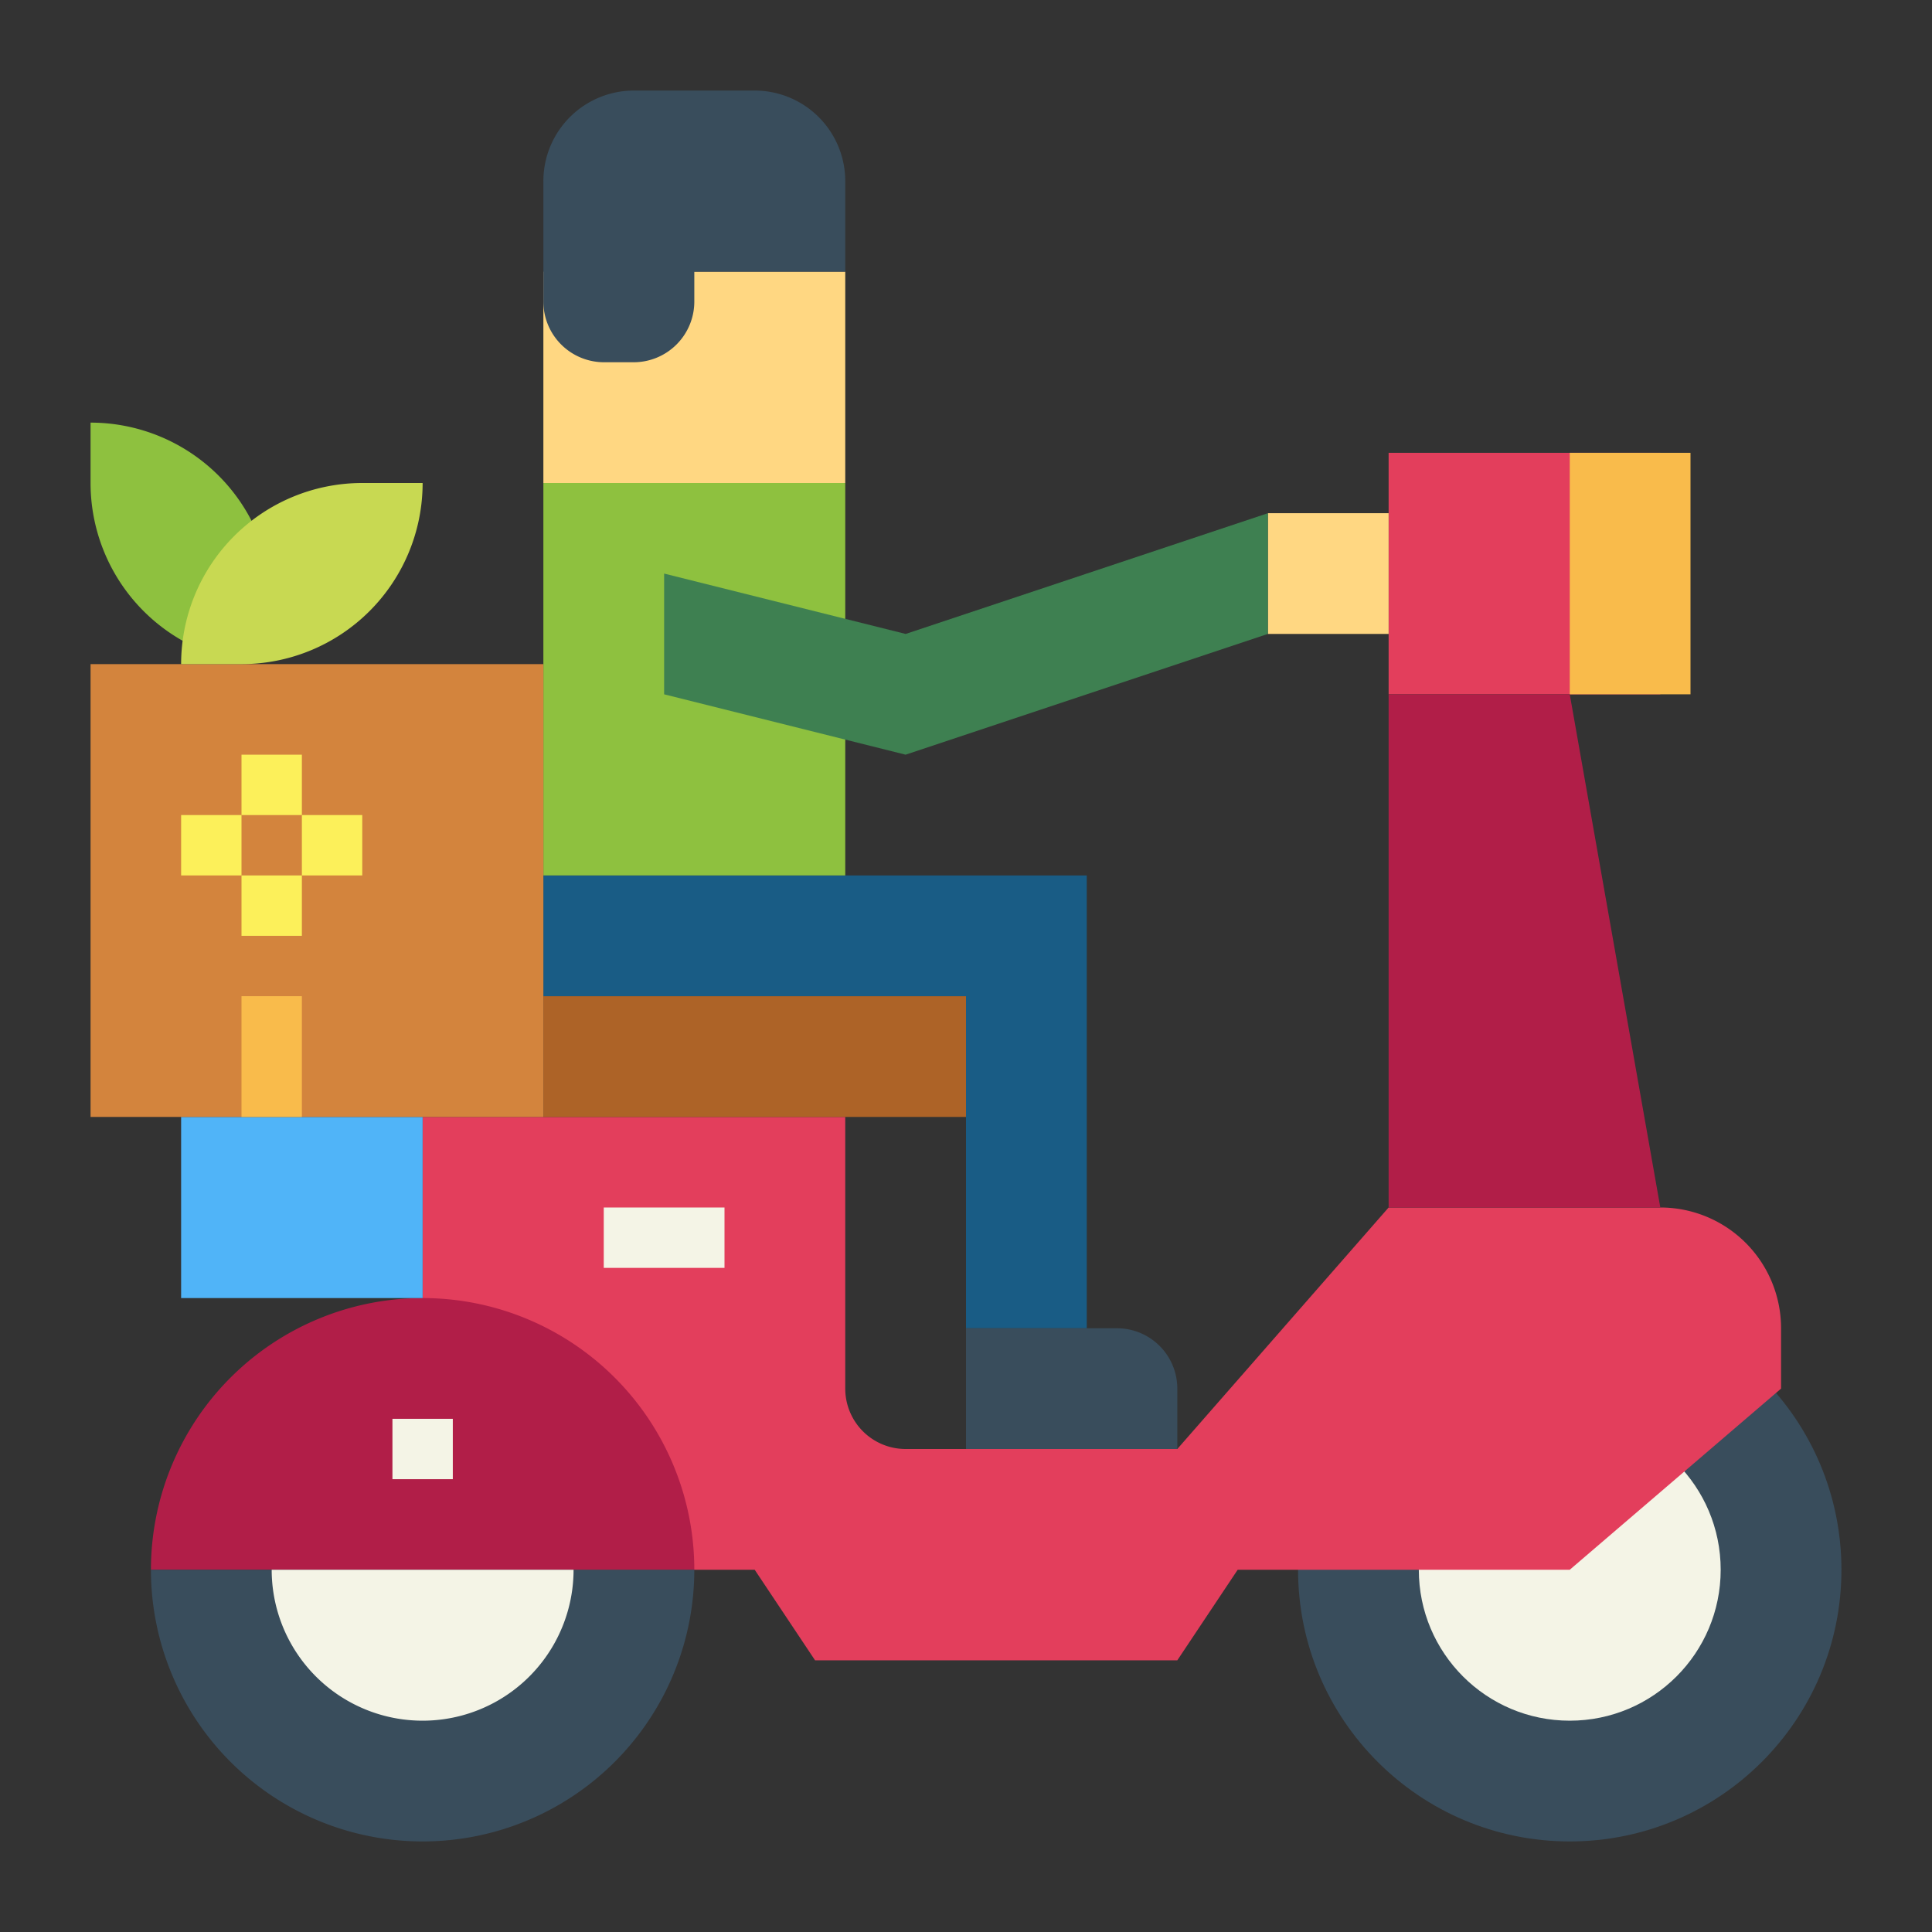
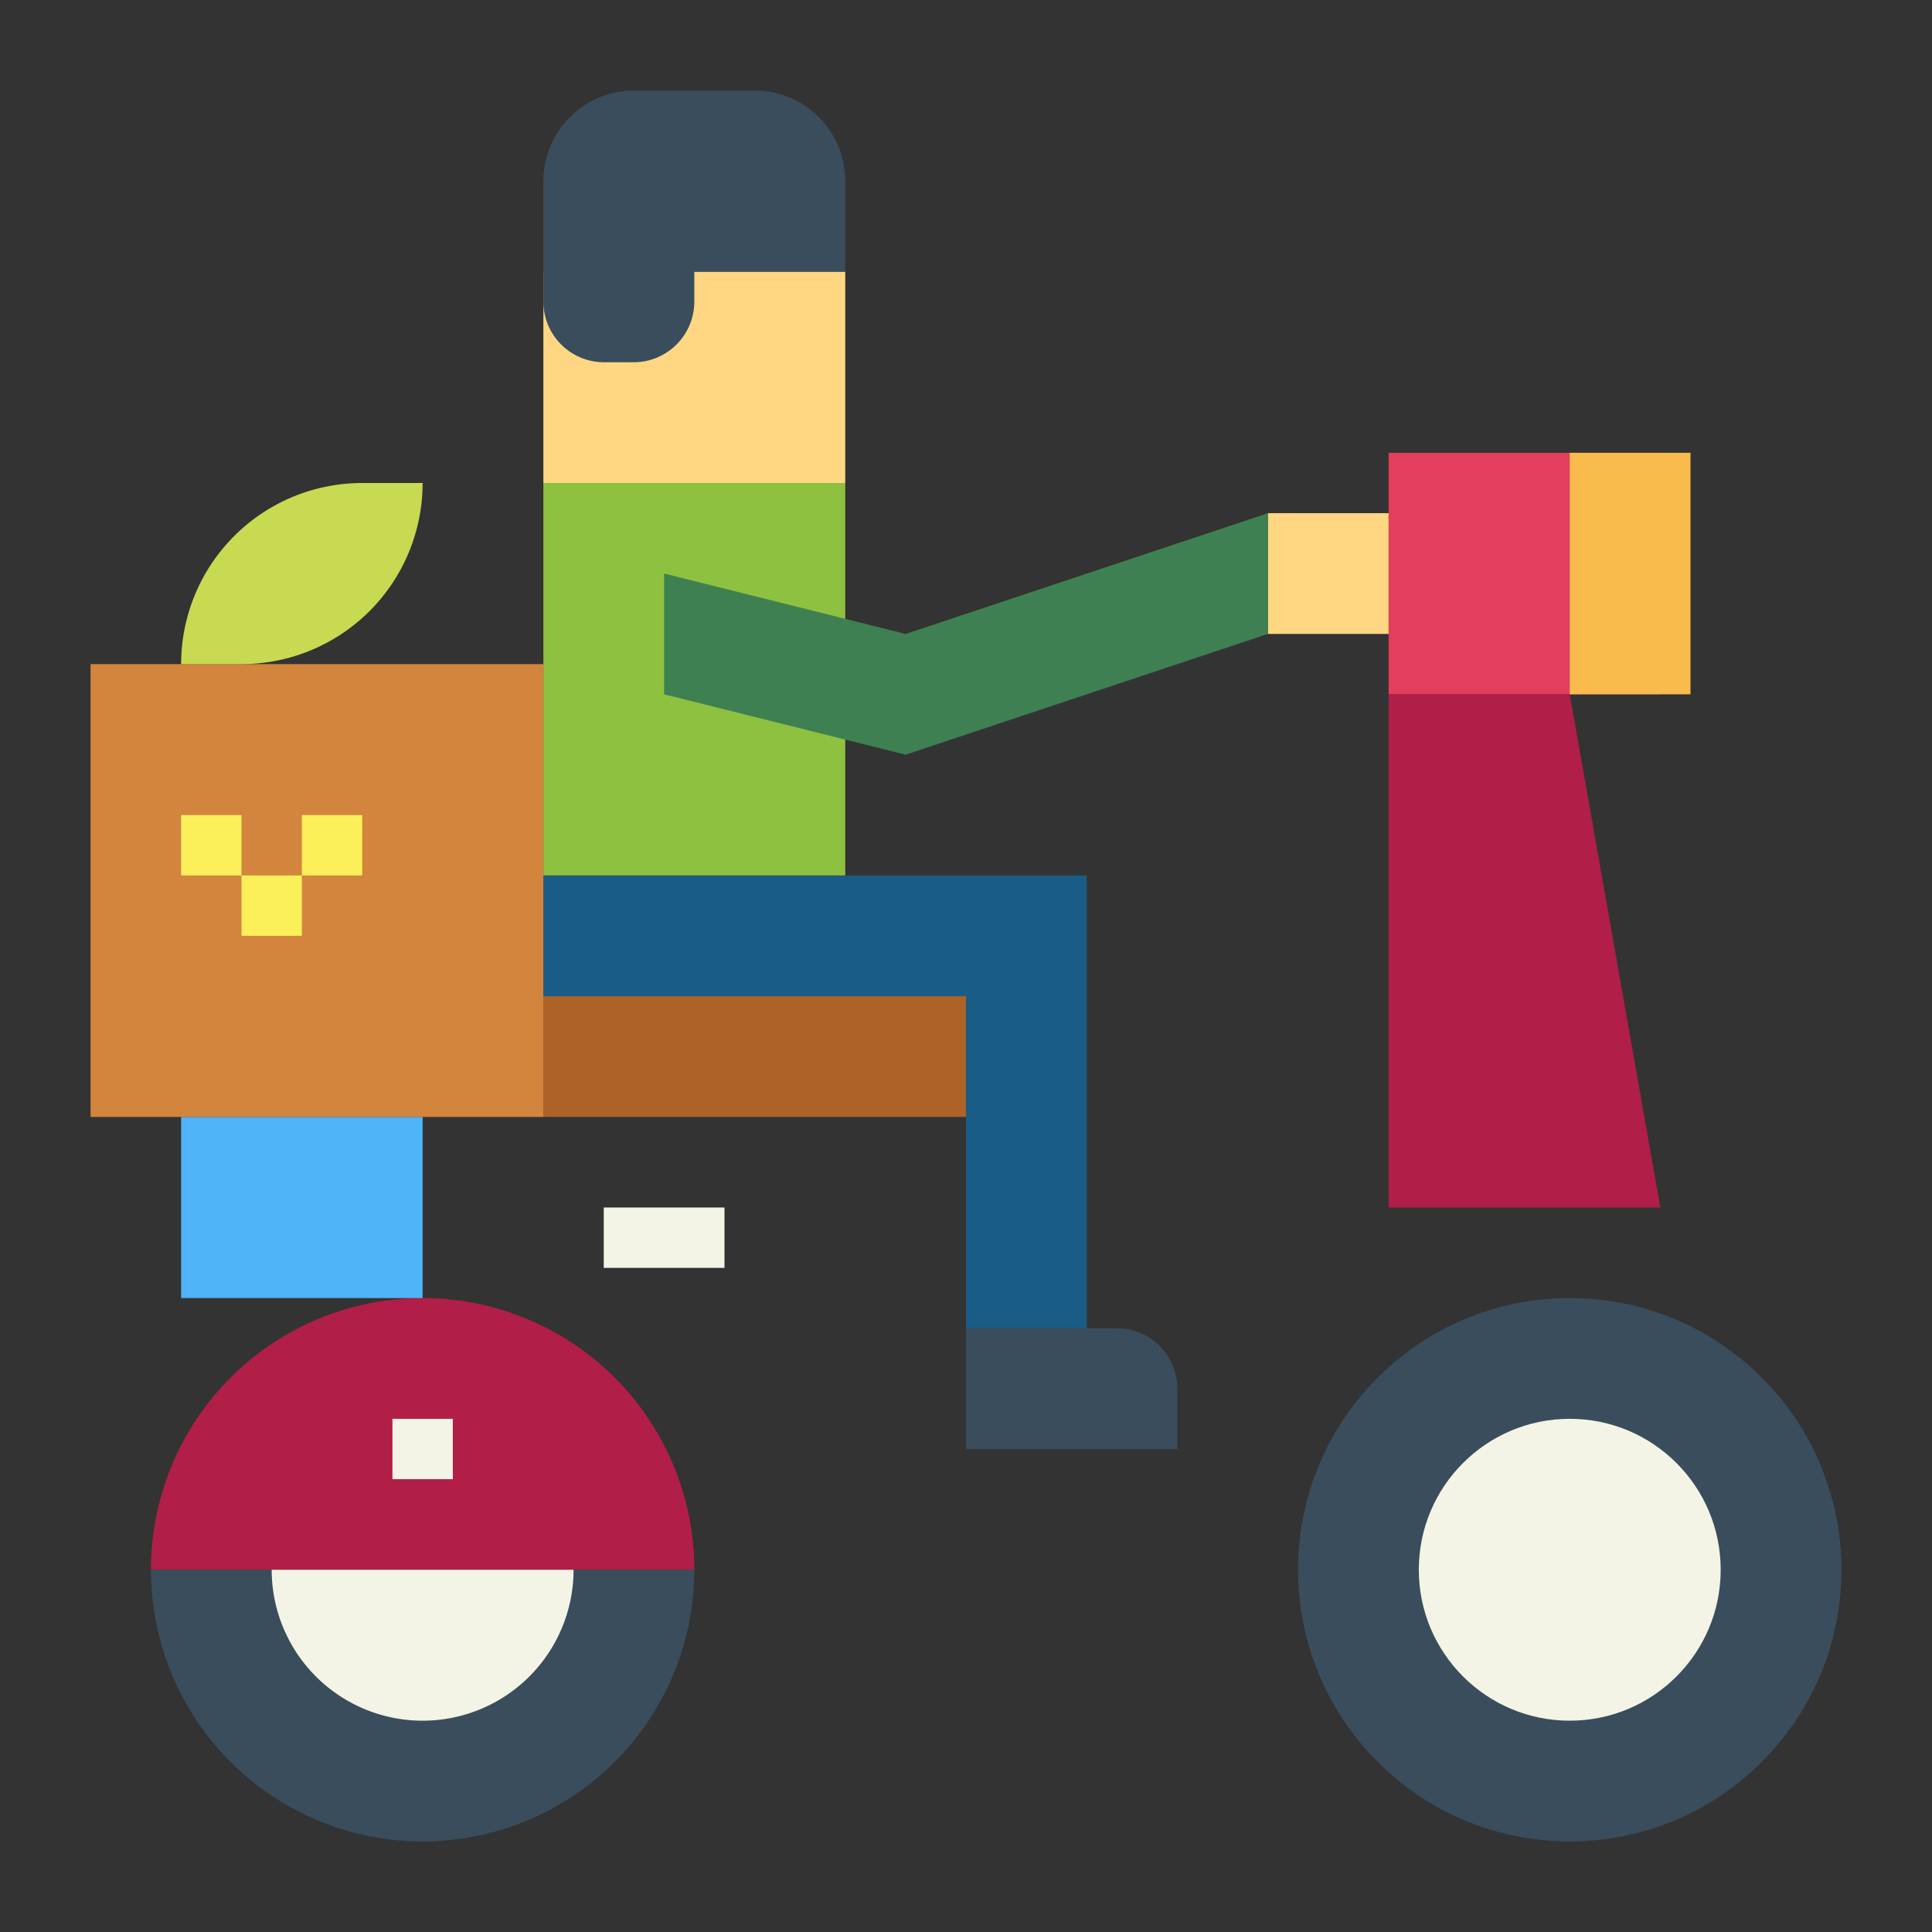
<svg xmlns="http://www.w3.org/2000/svg" height="512" viewBox="0 0 64 64" width="512">
  <rect x="0" y="0" width="64" height="64" fill="#333333" stroke="none" />
  <g id="flat">
    <path d="m46 15h9v8h-9z" fill="#e33e5c" transform="matrix(-1 0 0 -1 101 38)" />
    <circle cx="52" cy="52" fill="#394d5c" r="9" />
    <circle cx="52" cy="52" fill="#f4f4e6" r="5" />
-     <path d="m41 52h11l7-6v-2a4 4 0 0 0 -4-4h-9l-7 8h-9a2 2 0 0 1 -2-2v-9h-14v15h11l2 3h12z" fill="#e33e5c" />
    <path d="m14 43a9 9 0 0 0 -9 9h18a9 9 0 0 0 -9-9z" fill="#b11e48" />
    <path d="m14 61a9 9 0 0 0 9-9h-18a9 9 0 0 0 9 9z" fill="#394d5c" />
    <path d="m14 57a5 5 0 0 0 5-5h-10a5 5 0 0 0 5 5z" fill="#f4f4e6" />
    <path d="m13 47h2v2h-2z" fill="#f4f4e6" />
    <path d="m18 33h14v4h-14z" fill="#ad6327" />
    <path d="m6 37h8v6h-8z" fill="#50b4f8" />
    <path d="m52 15h4v8h-4z" fill="#f9bb4b" transform="matrix(-1 0 0 -1 108 38)" />
    <path d="m42 17h4v4h-4z" fill="#ffd782" transform="matrix(-1 0 0 -1 88 38)" />
    <path d="m46 40h9l-3-17h-6z" fill="#b11e48" />
    <path d="m18 29v4h14v11h4v-15z" fill="#195c85" />
    <path d="m32 44h5a2 2 0 0 1 2 2v2a0 0 0 0 1 0 0h-7a0 0 0 0 1 0 0v-4a0 0 0 0 1 0 0z" fill="#394d5c" />
    <path d="m18 16h10v13h-10z" fill="#8ec13f" />
    <path d="m30 21-8-2v4l8 2 12-4v-4z" fill="#3e8051" />
    <path d="m20 40h4v2h-4z" fill="#f4f4e6" />
    <path d="m3 22h15v15h-15z" fill="#d3843d" />
    <path d="m18 9h10v7h-10z" fill="#ffd782" />
    <g fill="#fcf05a">
-       <path d="m8 25h2v2h-2z" />
      <path d="m10 27h2v2h-2z" />
      <path d="m8 29h2v2h-2z" />
      <path d="m6 27h2v2h-2z" />
    </g>
-     <path d="m8 33h2v4h-2z" fill="#f9bb4b" />
-     <path d="m9 21.228v-1.228a6 6 0 0 0 -6-6v2a6 6 0 0 0 4.859 5.892z" fill="#8ec13f" />
    <path d="m21 3a3 3 0 0 0 -3 3v3.99a2.01 2.01 0 0 0 2.01 2.01h.98a2.01 2.01 0 0 0 2.01-2.01v-.99h5v-3a3 3 0 0 0 -3-3z" fill="#394d5c" />
    <path d="m6 22h2a6 6 0 0 0 6-6h-2a6 6 0 0 0 -6 6z" fill="#c8d952" />
  </g>
</svg>